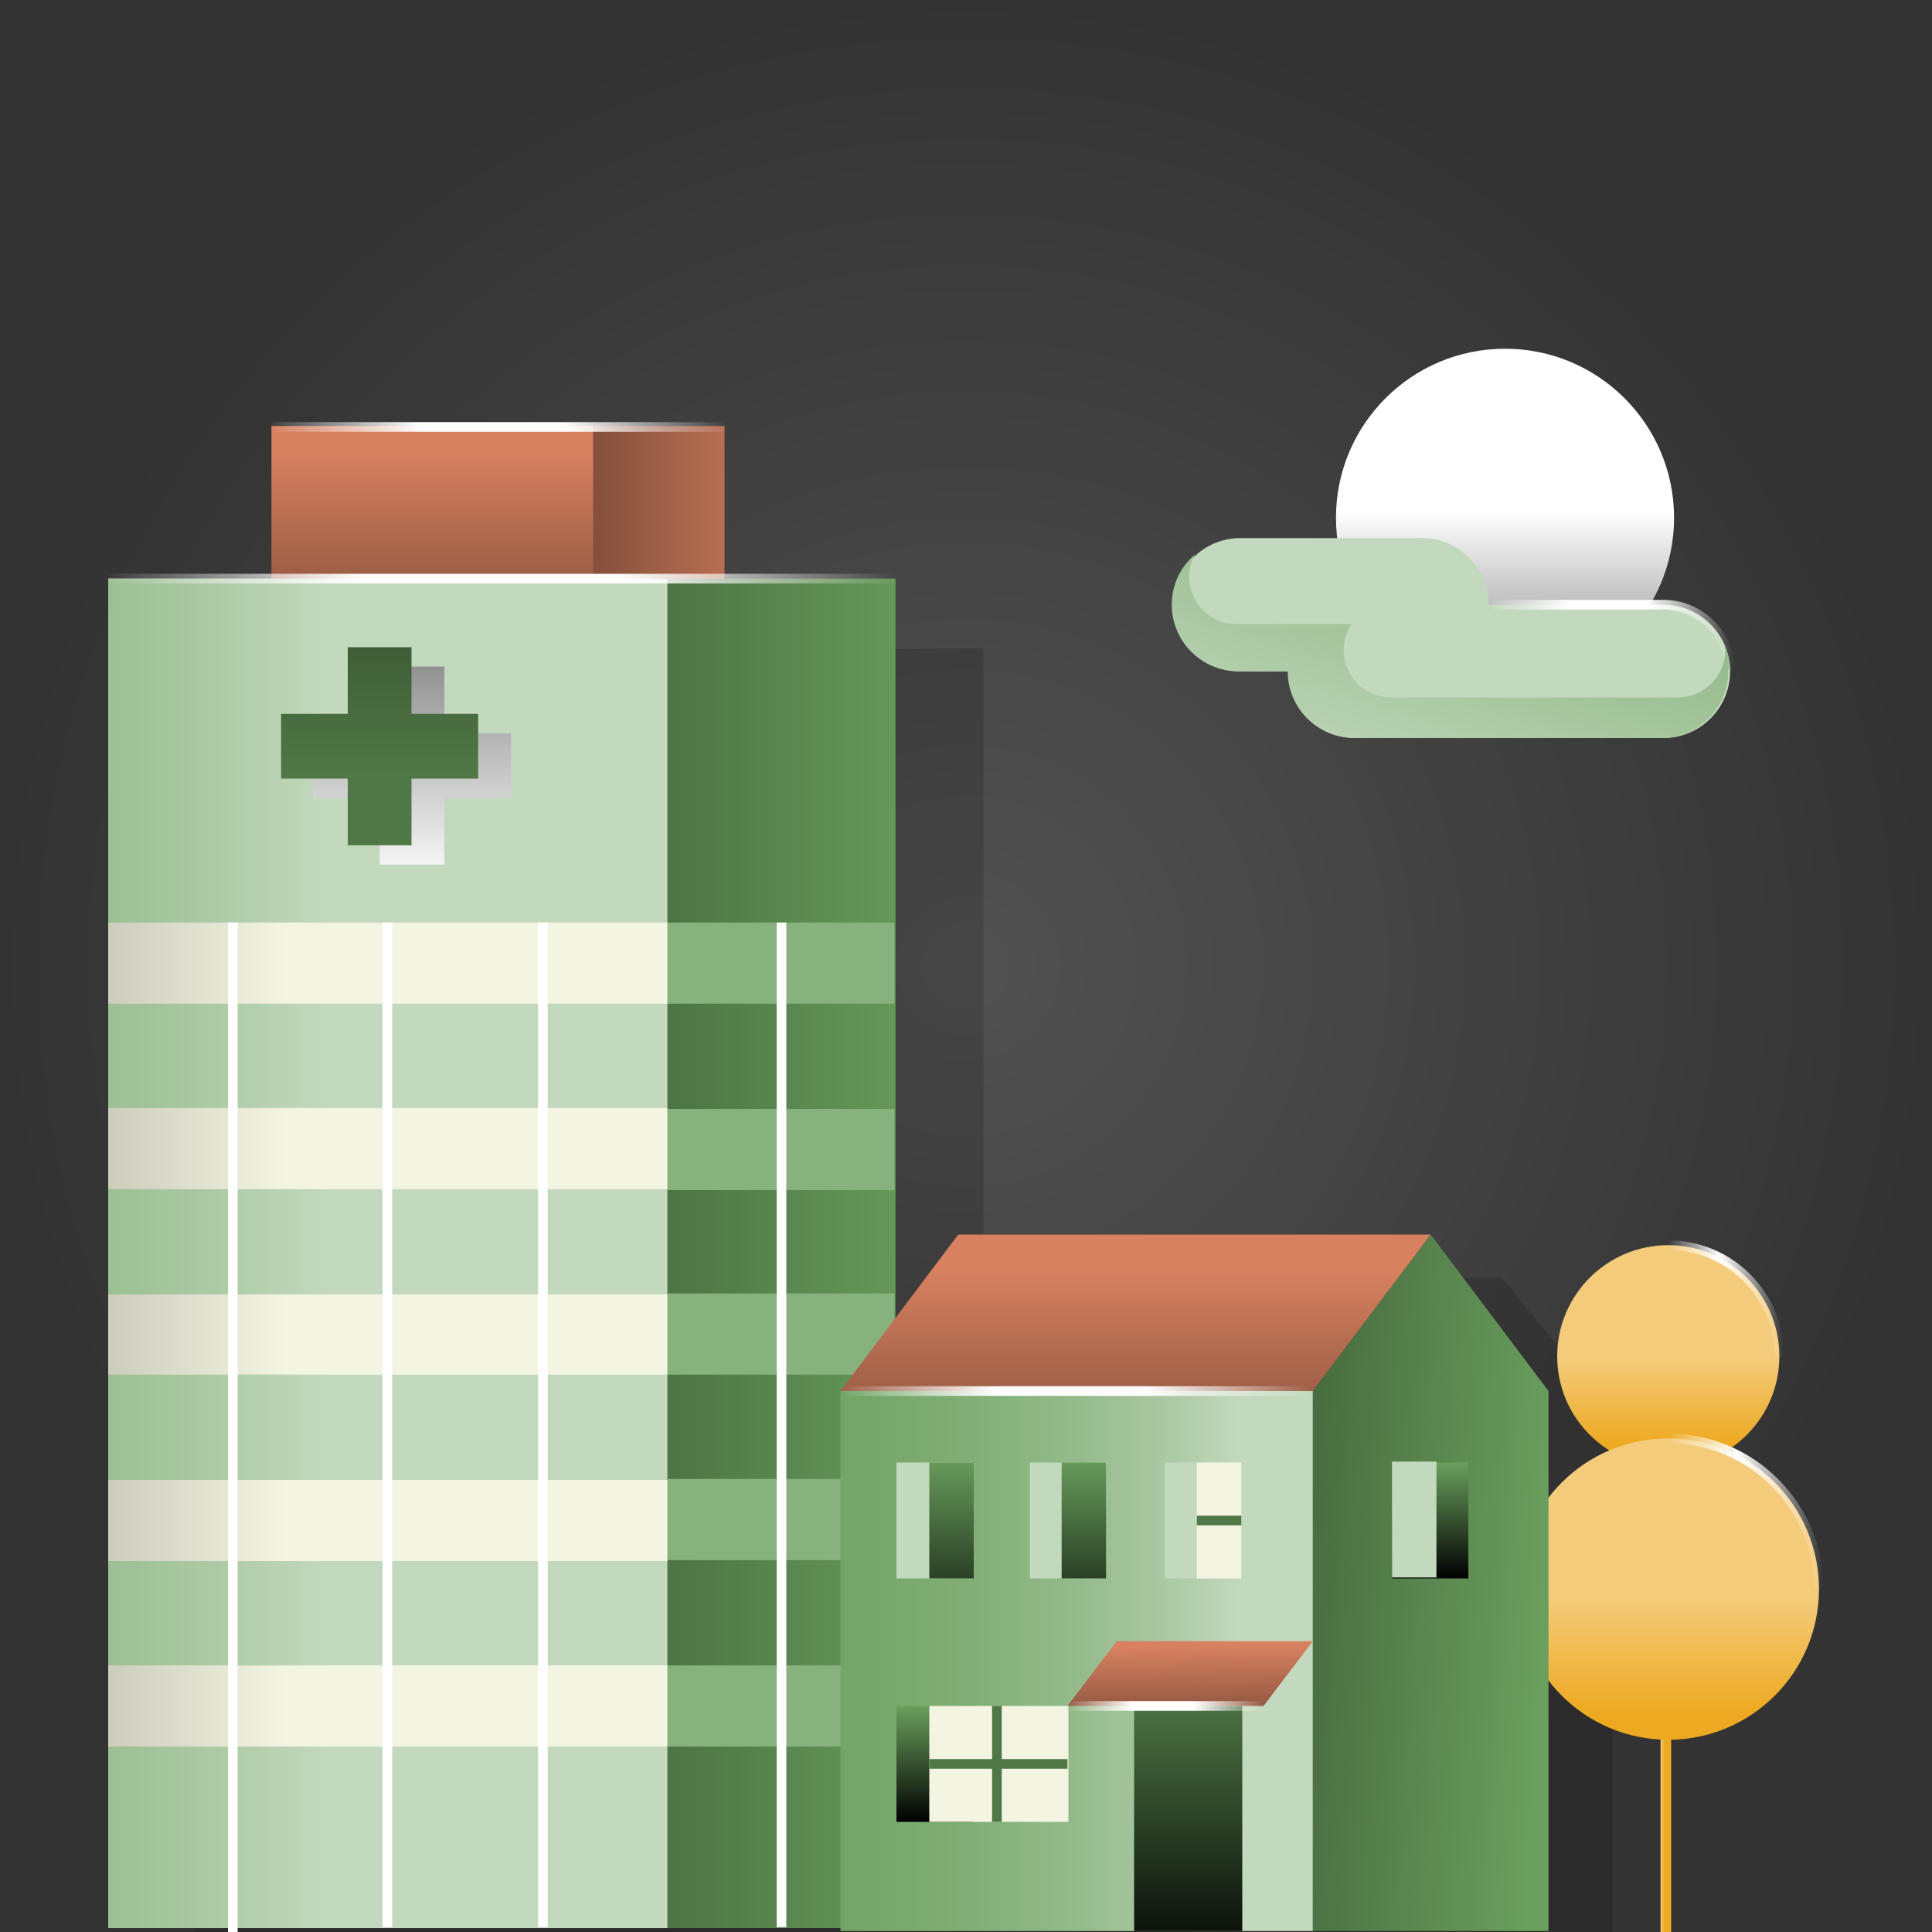
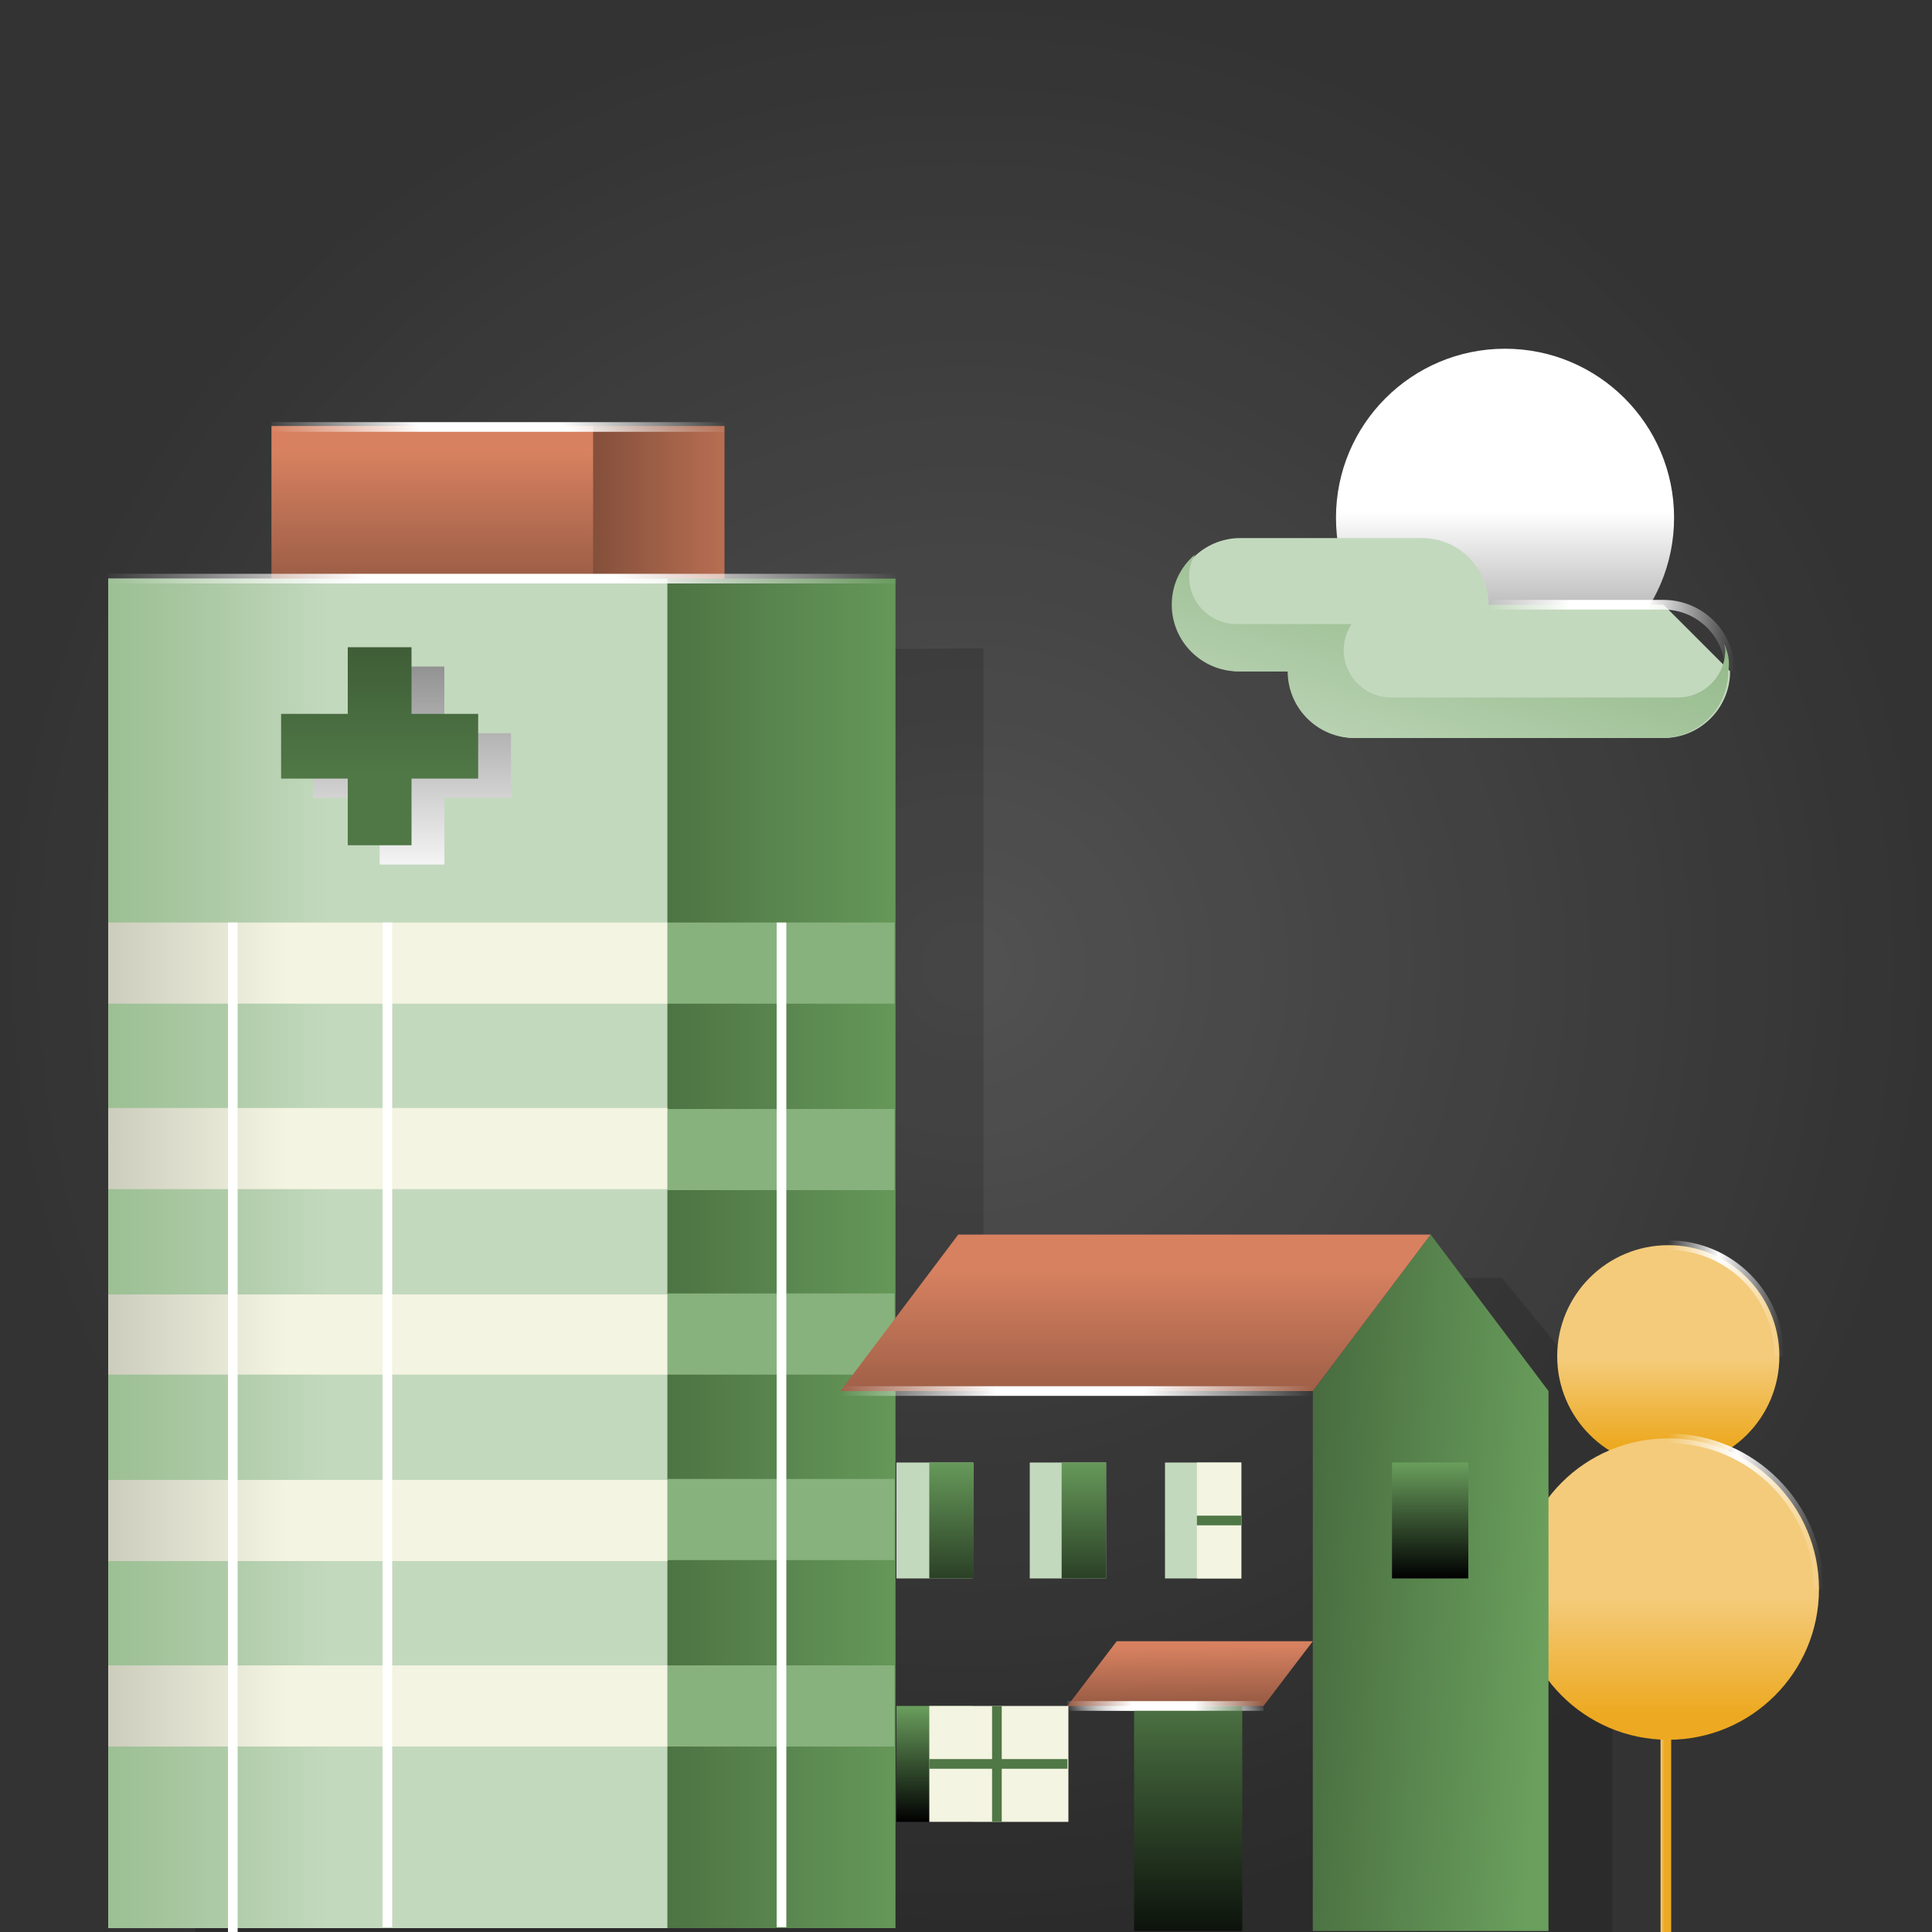
<svg xmlns="http://www.w3.org/2000/svg" version="1.1" id="Ebene_1" x="0px" y="0px" viewBox="0 0 200 200" style="enable-background:new 0 0 200 200;" xml:space="preserve">
  <rect x="0" y="0" width="200" height="200" fill="#333333" stroke="none" />
  <style type="text/css">
	.st0{opacity:0.15;fill:url(#SVGID_1_);enable-background:new    ;}
	.st1{fill:url(#SVGID_2_);}
	.st2{opacity:0.15;}
	.st3{fill:url(#SVGID_3_);}
	.st4{fill:url(#SVGID_4_);}
	.st5{fill:url(#SVGID_5_);}
	.st6{fill:none;stroke:url(#SVGID_6_);stroke-miterlimit:10;}
	.st7{fill:none;stroke:url(#SVGID_7_);stroke-miterlimit:10;}
	.st8{fill:none;stroke:url(#SVGID_8_);stroke-miterlimit:10;}
	.st9{fill:url(#SVGID_9_);}
	.st10{fill:url(#SVGID_10_);}
	.st11{fill:url(#SVGID_11_);}
	.st12{fill:url(#SVGID_12_);}
	.st13{fill:url(#SVGID_13_);}
	.st14{fill:url(#SVGID_14_);}
	.st15{fill:#88B27D;}
	.st16{fill:url(#SVGID_15_);}
	.st17{fill:url(#SVGID_16_);}
	.st18{fill:url(#SVGID_17_);}
	.st19{fill:url(#SVGID_18_);}
	.st20{fill:#FFFFFF;}
	.st21{fill:url(#SVGID_19_);}
	.st22{fill:url(#SVGID_20_);}
	.st23{fill:url(#SVGID_21_);}
	.st24{fill:url(#SVGID_22_);}
	.st25{fill:url(#SVGID_23_);}
	.st26{fill:url(#SVGID_24_);}
	.st27{fill:url(#SVGID_25_);}
	.st28{fill:#C3D9BE;}
	.st29{fill:url(#SVGID_26_);}
	.st30{fill:url(#SVGID_27_);}
	.st31{fill:url(#SVGID_28_);}
	.st32{fill:#F3F4E1;}
	.st33{fill:url(#SVGID_29_);}
	.st34{fill:none;stroke:url(#SVGID_30_);stroke-miterlimit:10;}
	.st35{fill:none;stroke:url(#SVGID_31_);stroke-miterlimit:10;}
	.st36{fill:none;stroke:url(#SVGID_32_);stroke-miterlimit:10;}
	.st37{fill:url(#SVGID_33_);}
	.st38{fill:none;stroke:#507746;stroke-miterlimit:10;}
	.st39{fill:none;stroke:url(#SVGID_34_);stroke-miterlimit:10;}
	.st40{fill:none;stroke:url(#SVGID_35_);stroke-miterlimit:10;}
</style>
  <g>
    <radialGradient id="SVGID_1_" cx="100" cy="304" r="100" gradientTransform="matrix(1 0 0 1 0 -204)" gradientUnits="userSpaceOnUse">
      <stop offset="0" style="stop-color:#FFFFFF" />
      <stop offset="1" style="stop-color:#FFFFFF;stop-opacity:0" />
    </radialGradient>
    <circle class="st0" cx="100" cy="100" r="100" />
    <g>
      <linearGradient id="SVGID_2_" gradientUnits="userSpaceOnUse" x1="155.8" y1="450.933" x2="155.8" y2="489.024" gradientTransform="matrix(1 0 0 1 0 -398)">
        <stop offset="0" style="stop-color:#FFFFFF" />
        <stop offset="1" style="stop-color:#000000" />
      </linearGradient>
      <circle class="st1" cx="155.8" cy="53.6" r="17.5" />
    </g>
    <g class="st2">
      <polygon points="33.1,64.9 33.1,55.2 46.7,55.2 66.4,74 80,67.3 101.8,67.1 101.8,143.7 103.9,143.7 125.4,143.7 125.4,132.3     134.1,132.3 146.8,132.3 155.5,132.3 166.9,146.3 166.9,158.3 166.9,166.6 166.9,200 20.2,200 20.2,185.9 20.2,177.5 20.2,166.6     20.2,158.3 20.2,147.4 20.2,139 20.2,128.2 20.2,119.8 20.2,109 20.2,100.6 20.2,64.9   " />
    </g>
    <g>
      <g>
        <linearGradient id="SVGID_3_" gradientUnits="userSpaceOnUse" x1="171.9" y1="183.1" x2="173" y2="183.1">
          <stop offset="0" style="stop-color:#F4CB7A" />
          <stop offset="0.382" style="stop-color:#EDA921" />
        </linearGradient>
        <rect x="171.9" y="166.2" class="st3" width="1.1" height="33.8" />
      </g>
      <g>
        <linearGradient id="SVGID_4_" gradientUnits="userSpaceOnUse" x1="172.7" y1="538.754" x2="172.7" y2="561.698" gradientTransform="matrix(1 0 0 1 0 -398)">
          <stop offset="0" style="stop-color:#F4CB7A" />
          <stop offset="0.382" style="stop-color:#EDA921" />
        </linearGradient>
        <circle class="st4" cx="172.7" cy="140.4" r="11.5" />
        <linearGradient id="SVGID_5_" gradientUnits="userSpaceOnUse" x1="172.7" y1="563.436" x2="172.7" y2="594.635" gradientTransform="matrix(1 0 0 1 0 -398)">
          <stop offset="0" style="stop-color:#F4CB7A" />
          <stop offset="0.382" style="stop-color:#EDA921" />
        </linearGradient>
        <circle class="st5" cx="172.7" cy="164.5" r="15.6" />
      </g>
      <linearGradient id="SVGID_6_" gradientUnits="userSpaceOnUse" x1="172.682" y1="532.4" x2="184.655" y2="532.4" gradientTransform="matrix(1 0 0 1 0 -398)">
        <stop offset="0" style="stop-color:#FFFFFF;stop-opacity:0" />
        <stop offset="0.44" style="stop-color:#FFFFFF" />
        <stop offset="1" style="stop-color:#FFFFFF;stop-opacity:0" />
      </linearGradient>
      <path class="st6" d="M184.2,140.4c0-6.3-5.1-11.5-11.5-11.5" />
      <linearGradient id="SVGID_7_" gradientUnits="userSpaceOnUse" x1="172.682" y1="554.45" x2="188.782" y2="554.45" gradientTransform="matrix(1 0 0 1 0 -398)">
        <stop offset="0" style="stop-color:#FFFFFF;stop-opacity:0" />
        <stop offset="0.44" style="stop-color:#FFFFFF" />
        <stop offset="1" style="stop-color:#FFFFFF;stop-opacity:0" />
      </linearGradient>
      <path class="st7" d="M188.3,164.5c0-8.6-7-15.6-15.6-15.6" />
    </g>
    <linearGradient id="SVGID_8_" gradientUnits="userSpaceOnUse" x1="115.352" y1="579.898" x2="125.977" y2="569.273" gradientTransform="matrix(1 0 0 1 0 -398)">
      <stop offset="0" style="stop-color:#FFFFFF;stop-opacity:0" />
      <stop offset="0.331" style="stop-color:#FFFFFF" />
      <stop offset="0.643" style="stop-color:#FFFFFF" />
      <stop offset="1" style="stop-color:#FFFFFF;stop-opacity:0" />
    </linearGradient>
    <line class="st8" x1="110.5" y1="176.6" x2="130.8" y2="176.6" />
    <g>
      <linearGradient id="SVGID_9_" gradientUnits="userSpaceOnUse" x1="83.307" y1="512.45" x2="26.882" y2="512.45" gradientTransform="matrix(1 0 0 1 0 -398)">
        <stop offset="0" style="stop-color:#D78160" />
        <stop offset="1" style="stop-color:#010101" />
      </linearGradient>
      <polygon class="st9" points="41.7,184.8 75,184.8 75,44.1 41.7,44.1   " />
      <linearGradient id="SVGID_10_" gradientUnits="userSpaceOnUse" x1="44.75" y1="444.738" x2="44.75" y2="492.23" gradientTransform="matrix(1 0 0 1 0 -398)">
        <stop offset="0" style="stop-color:#D78160" />
        <stop offset="1" style="stop-color:#010101" />
      </linearGradient>
      <polygon class="st10" points="28.1,184.8 61.4,184.8 61.4,44.1 28.1,44.1   " />
      <linearGradient id="SVGID_11_" gradientUnits="userSpaceOnUse" x1="97.431" y1="527.75" x2="-5.472" y2="527.75" gradientTransform="matrix(1 0 0 1 0 -398)">
        <stop offset="0" style="stop-color:#6A9F5D" />
        <stop offset="0.801" style="stop-color:#162114" />
        <stop offset="1" style="stop-color:#010101" />
      </linearGradient>
      <polygon class="st11" points="34.8,199.6 92.7,199.6 92.7,59.9 34.8,59.9   " />
      <linearGradient id="SVGID_12_" gradientUnits="userSpaceOnUse" x1="11.2" y1="527.75" x2="69.1" y2="527.75" gradientTransform="matrix(1 0 0 1 0 -398)">
        <stop offset="0" style="stop-color:#FFFFFF" />
        <stop offset="1" style="stop-color:#000000" />
      </linearGradient>
      <polygon class="st12" points="11.2,199.6 69.1,199.6 69.1,59.9 11.2,59.9   " />
      <linearGradient id="SVGID_13_" gradientUnits="userSpaceOnUse" x1="34.137" y1="527.75" x2="-90.738" y2="527.75" gradientTransform="matrix(1 0 0 1 0 -398)">
        <stop offset="0" style="stop-color:#C3D9BE" />
        <stop offset="8.809673e-02" style="stop-color:#AECBA7" />
        <stop offset="0.219" style="stop-color:#95BB8C" />
        <stop offset="0.362" style="stop-color:#82AF77" />
        <stop offset="0.521" style="stop-color:#74A668" />
        <stop offset="0.71" style="stop-color:#6CA160" />
        <stop offset="1" style="stop-color:#6A9F5D" />
      </linearGradient>
      <polygon class="st13" points="11.2,199.6 69.1,199.6 69.1,59.9 11.2,59.9   " />
      <g>
        <g>
          <linearGradient id="SVGID_14_" gradientUnits="userSpaceOnUse" x1="29.577" y1="497.7" x2="-85.481" y2="497.7" gradientTransform="matrix(1 0 0 1 0 -398)">
            <stop offset="0" style="stop-color:#F3F4E1" />
            <stop offset="1" style="stop-color:#000000" />
          </linearGradient>
          <polygon class="st14" points="11.2,103.9 69.1,103.9 69.1,95.5 11.2,95.5     " />
        </g>
        <g>
          <rect x="69.1" y="95.5" class="st15" width="23.5" height="8.4" />
        </g>
        <g>
          <linearGradient id="SVGID_15_" gradientUnits="userSpaceOnUse" x1="29.577" y1="516.9" x2="-85.481" y2="516.9" gradientTransform="matrix(1 0 0 1 0 -398)">
            <stop offset="0" style="stop-color:#F3F4E1" />
            <stop offset="1" style="stop-color:#000000" />
          </linearGradient>
          <polygon class="st16" points="11.2,123.1 69.1,123.1 69.1,114.7 11.2,114.7     " />
        </g>
        <g>
          <rect x="69.1" y="114.8" class="st15" width="23.5" height="8.4" />
        </g>
        <g>
          <linearGradient id="SVGID_16_" gradientUnits="userSpaceOnUse" x1="29.577" y1="536.15" x2="-85.481" y2="536.15" gradientTransform="matrix(1 0 0 1 0 -398)">
            <stop offset="0" style="stop-color:#F3F4E1" />
            <stop offset="1" style="stop-color:#000000" />
          </linearGradient>
          <polygon class="st17" points="11.2,142.3 69.1,142.3 69.1,134 11.2,134     " />
        </g>
        <g>
          <rect x="69.1" y="133.9" class="st15" width="23.5" height="8.4" />
        </g>
        <g>
          <linearGradient id="SVGID_17_" gradientUnits="userSpaceOnUse" x1="29.577" y1="555.4" x2="-85.481" y2="555.4" gradientTransform="matrix(1 0 0 1 0 -398)">
            <stop offset="0" style="stop-color:#F3F4E1" />
            <stop offset="1" style="stop-color:#000000" />
          </linearGradient>
          <polygon class="st18" points="11.2,161.6 69.1,161.6 69.1,153.2 11.2,153.2     " />
        </g>
        <g>
          <rect x="69.1" y="153.1" class="st15" width="23.5" height="8.4" />
        </g>
        <g>
          <linearGradient id="SVGID_18_" gradientUnits="userSpaceOnUse" x1="29.577" y1="574.6" x2="-85.481" y2="574.6" gradientTransform="matrix(1 0 0 1 0 -398)">
            <stop offset="0" style="stop-color:#F3F4E1" />
            <stop offset="1" style="stop-color:#000000" />
          </linearGradient>
          <polygon class="st19" points="11.2,180.8 69.1,180.8 69.1,172.4 11.2,172.4     " />
        </g>
        <g>
          <rect x="69.1" y="172.4" class="st15" width="23.5" height="8.4" />
        </g>
        <g>
          <rect x="80.4" y="95.5" class="st20" width="1" height="104" />
        </g>
        <g>
-           <rect x="55.7" y="95.5" class="st20" width="1" height="104" />
-         </g>
+           </g>
        <g>
          <rect x="39.6" y="95.5" class="st20" width="1" height="104" />
        </g>
        <g>
          <rect x="23.6" y="95.5" class="st20" width="1" height="104.5" />
        </g>
      </g>
      <linearGradient id="SVGID_19_" gradientUnits="userSpaceOnUse" x1="42.65" y1="489.857" x2="42.65" y2="436.252" gradientTransform="matrix(1 0 0 1 0 -398)">
        <stop offset="0" style="stop-color:#FFFFFF" />
        <stop offset="1" style="stop-color:#000000" />
      </linearGradient>
      <polygon class="st21" points="52.9,75.9 46,75.9 46,69 39.3,69 39.3,75.9 32.4,75.9 32.4,82.6 39.3,82.6 39.3,89.5 46,89.5     46,82.6 52.9,82.6   " />
      <linearGradient id="SVGID_20_" gradientUnits="userSpaceOnUse" x1="39.3" y1="478.138" x2="39.3" y2="416.207" gradientTransform="matrix(1 0 0 1 0 -398)">
        <stop offset="0" style="stop-color:#507746" />
        <stop offset="1" style="stop-color:#000000" />
      </linearGradient>
      <polygon class="st22" points="49.5,73.9 42.6,73.9 42.6,67 36,67 36,73.9 29.1,73.9 29.1,80.6 36,80.6 36,87.5 42.6,87.5     42.6,80.6 49.5,80.6   " />
      <g>
        <g>
          <linearGradient id="SVGID_21_" gradientUnits="userSpaceOnUse" x1="160.153" y1="563.029" x2="82.005" y2="557.954" gradientTransform="matrix(1 0 0 1 0 -398)">
            <stop offset="0" style="stop-color:#6A9F5D" />
            <stop offset="0.801" style="stop-color:#162114" />
            <stop offset="1" style="stop-color:#010101" />
          </linearGradient>
          <polygon class="st23" points="160.3,199.9 135.9,199.9 135.9,144 148.1,127.8 160.3,144     " />
        </g>
        <g>
          <linearGradient id="SVGID_22_" gradientUnits="userSpaceOnUse" x1="128.68" y1="569.95" x2="52.318" y2="569.95" gradientTransform="matrix(1 0 0 1 0 -398)">
            <stop offset="0" style="stop-color:#C3D9BE" />
            <stop offset="8.809673e-02" style="stop-color:#AECBA7" />
            <stop offset="0.219" style="stop-color:#95BB8C" />
            <stop offset="0.362" style="stop-color:#82AF77" />
            <stop offset="0.521" style="stop-color:#74A668" />
            <stop offset="0.71" style="stop-color:#6CA160" />
            <stop offset="1" style="stop-color:#6A9F5D" />
          </linearGradient>
-           <polygon class="st24" points="135.9,199.9 87,199.9 87,144 135.9,144     " />
        </g>
        <g>
          <linearGradient id="SVGID_23_" gradientUnits="userSpaceOnUse" x1="123" y1="563.228" x2="123" y2="602.285" gradientTransform="matrix(1 0 0 1 0 -398)">
            <stop offset="0" style="stop-color:#6A9F5D" />
            <stop offset="0.801" style="stop-color:#162114" />
            <stop offset="1" style="stop-color:#010101" />
          </linearGradient>
          <polygon class="st25" points="128.6,199.9 117.4,199.9 117.4,176.6 128.6,176.6     " />
        </g>
        <g>
          <linearGradient id="SVGID_24_" gradientUnits="userSpaceOnUse" x1="117.55" y1="529.398" x2="117.55" y2="577.845" gradientTransform="matrix(1 0 0 1 0 -398)">
            <stop offset="0" style="stop-color:#D78160" />
            <stop offset="1" style="stop-color:#010101" />
          </linearGradient>
          <polygon class="st26" points="148.1,127.8 99.2,127.8 87,144 135.9,144     " />
        </g>
        <g>
          <linearGradient id="SVGID_25_" gradientUnits="userSpaceOnUse" x1="123.163" y1="568.463" x2="123.427" y2="588.474" gradientTransform="matrix(1 0 0 1 0 -398)">
            <stop offset="0" style="stop-color:#D78160" />
            <stop offset="1" style="stop-color:#010101" />
          </linearGradient>
          <polygon class="st27" points="135.9,169.9 115.6,169.9 110.5,176.6 130.8,176.6     " />
        </g>
        <g>
          <rect x="92.8" y="151.4" class="st28" width="7.9" height="12" />
        </g>
        <g>
          <linearGradient id="SVGID_26_" gradientUnits="userSpaceOnUse" x1="98.5" y1="548.596" x2="98.5" y2="569.876" gradientTransform="matrix(1 0 0 1 0 -398)">
            <stop offset="0" style="stop-color:#6A9F5D" />
            <stop offset="0.801" style="stop-color:#162114" />
            <stop offset="1" style="stop-color:#010101" />
          </linearGradient>
          <rect x="96.2" y="151.4" class="st29" width="4.6" height="12" />
        </g>
        <g>
          <linearGradient id="SVGID_27_" gradientUnits="userSpaceOnUse" x1="1606.306" y1="549.377" x2="1606.306" y2="561.365" gradientTransform="matrix(-1 0 0 1 1754.356 -398)">
            <stop offset="0" style="stop-color:#6A9F5D" />
            <stop offset="0.801" style="stop-color:#162114" />
            <stop offset="1" style="stop-color:#010101" />
          </linearGradient>
          <polygon class="st30" points="144.1,163.4 152,163.4 152,151.4 144.1,151.4     " />
        </g>
        <g>
-           <rect x="144.1" y="151.3" class="st28" width="4.6" height="12" />
-         </g>
+           </g>
        <g>
          <linearGradient id="SVGID_28_" gradientUnits="userSpaceOnUse" x1="96.75" y1="574.6" x2="96.75" y2="586.587" gradientTransform="matrix(1 0 0 1 0 -398)">
            <stop offset="0" style="stop-color:#6A9F5D" />
            <stop offset="0.801" style="stop-color:#162114" />
            <stop offset="1" style="stop-color:#010101" />
          </linearGradient>
          <rect x="92.8" y="176.6" class="st31" width="7.9" height="12" />
        </g>
        <g>
          <rect x="96.2" y="176.6" class="st32" width="14.4" height="12" />
        </g>
        <g>
          <rect x="106.6" y="151.4" class="st28" width="7.9" height="12" />
        </g>
        <g>
          <linearGradient id="SVGID_29_" gradientUnits="userSpaceOnUse" x1="112.2" y1="548.596" x2="112.2" y2="569.876" gradientTransform="matrix(1 0 0 1 0 -398)">
            <stop offset="0" style="stop-color:#6A9F5D" />
            <stop offset="0.801" style="stop-color:#162114" />
            <stop offset="1" style="stop-color:#010101" />
          </linearGradient>
          <rect x="109.9" y="151.4" class="st33" width="4.6" height="12" />
        </g>
        <g>
          <rect x="120.6" y="151.4" class="st28" width="7.9" height="12" />
        </g>
        <g>
          <rect x="123.9" y="151.4" class="st32" width="4.6" height="12" />
        </g>
      </g>
    </g>
    <linearGradient id="SVGID_30_" gradientUnits="userSpaceOnUse" x1="31.35" y1="478.55" x2="72.65" y2="437.25" gradientTransform="matrix(1 0 0 1 0 -398)">
      <stop offset="0" style="stop-color:#FFFFFF;stop-opacity:0" />
      <stop offset="0.331" style="stop-color:#FFFFFF" />
      <stop offset="0.643" style="stop-color:#FFFFFF" />
      <stop offset="1" style="stop-color:#FFFFFF;stop-opacity:0" />
    </linearGradient>
    <line class="st34" x1="11.2" y1="59.9" x2="92.8" y2="59.9" />
    <linearGradient id="SVGID_31_" gradientUnits="userSpaceOnUse" x1="39.575" y1="454.175" x2="63.55" y2="430.2" gradientTransform="matrix(1 0 0 1 0 -398)">
      <stop offset="0" style="stop-color:#FFFFFF;stop-opacity:0" />
      <stop offset="0.331" style="stop-color:#FFFFFF" />
      <stop offset="0.643" style="stop-color:#FFFFFF" />
      <stop offset="1" style="stop-color:#FFFFFF;stop-opacity:0" />
    </linearGradient>
    <line class="st35" x1="28.1" y1="44.2" x2="75" y2="44.2" />
    <g>
      <g>
-         <path class="st28" d="M172.2,62.6h-18.1c0-3.8-3.1-6.9-6.9-6.9h-18.8c-3.8,0-6.9,3.1-6.9,6.9s3.1,6.9,6.9,6.9h5.1     c0,3.8,3.1,6.9,6.9,6.9h31.8c3.8,0,6.9-3.1,6.9-6.9C179.1,65.7,176,62.6,172.2,62.6z" />
+         <path class="st28" d="M172.2,62.6h-18.1c0-3.8-3.1-6.9-6.9-6.9h-18.8c-3.8,0-6.9,3.1-6.9,6.9s3.1,6.9,6.9,6.9h5.1     c0,3.8,3.1,6.9,6.9,6.9h31.8c3.8,0,6.9-3.1,6.9-6.9z" />
        <linearGradient id="SVGID_32_" gradientUnits="userSpaceOnUse" x1="154.1" y1="463.8" x2="179.6" y2="463.8" gradientTransform="matrix(1 0 0 1 0 -398)">
          <stop offset="0" style="stop-color:#FFFFFF;stop-opacity:0" />
          <stop offset="0.331" style="stop-color:#FFFFFF" />
          <stop offset="0.643" style="stop-color:#FFFFFF" />
          <stop offset="1" style="stop-color:#FFFFFF;stop-opacity:0" />
        </linearGradient>
        <path class="st36" d="M179.1,69.5c0-3.8-3.1-6.9-6.9-6.9h-18.1" />
      </g>
      <linearGradient id="SVGID_33_" gradientUnits="userSpaceOnUse" x1="144.375" y1="482.776" x2="154.135" y2="450.835" gradientTransform="matrix(1 0 0 1 0 -398)">
        <stop offset="0" style="stop-color:#C3D9BE" />
        <stop offset="1" style="stop-color:#88B27D" />
      </linearGradient>
      <path class="st37" d="M178.5,66.7c0,0.2,0.1,0.4,0.1,0.6l0,0c0,2.7-2.2,4.9-4.9,4.9H144c-2.7,0-4.9-2.2-4.9-4.9l0,0    c0-1,0.3-1.9,0.8-2.7H128c-2.7,0-4.9-2.2-4.9-4.9c0-0.9,0.2-1.6,0.6-2.3c-1.5,1.3-2.4,3.1-2.4,5.2c0,3.8,3.1,6.9,6.9,6.9h5.1    c0,3.8,3.1,6.9,6.9,6.9H172c3.8,0,6.9-3.1,6.9-6.9C179.1,68.5,178.9,67.6,178.5,66.7z" />
    </g>
    <line class="st38" x1="123.9" y1="157.4" x2="128.5" y2="157.4" />
    <line class="st38" x1="96.2" y1="182.6" x2="110.5" y2="182.6" />
    <line class="st38" x1="103.2" y1="176.6" x2="103.2" y2="188.6" />
    <linearGradient id="SVGID_34_" gradientUnits="userSpaceOnUse" x1="87" y1="542" x2="135.851" y2="542" gradientTransform="matrix(1 0 0 1 0 -398)">
      <stop offset="0" style="stop-color:#FFFFFF;stop-opacity:0" />
      <stop offset="0.331" style="stop-color:#FFFFFF" />
      <stop offset="0.643" style="stop-color:#FFFFFF" />
      <stop offset="1" style="stop-color:#FFFFFF;stop-opacity:0" />
    </linearGradient>
    <line class="st39" x1="87" y1="144" x2="135.9" y2="144" />
    <linearGradient id="SVGID_35_" gradientUnits="userSpaceOnUse" x1="110.545" y1="574.6" x2="130.794" y2="574.6" gradientTransform="matrix(1 0 0 1 0 -398)">
      <stop offset="0" style="stop-color:#FFFFFF;stop-opacity:0" />
      <stop offset="0.331" style="stop-color:#FFFFFF" />
      <stop offset="0.643" style="stop-color:#FFFFFF" />
      <stop offset="1" style="stop-color:#FFFFFF;stop-opacity:0" />
    </linearGradient>
    <line class="st40" x1="110.5" y1="176.6" x2="130.8" y2="176.6" />
  </g>
</svg>